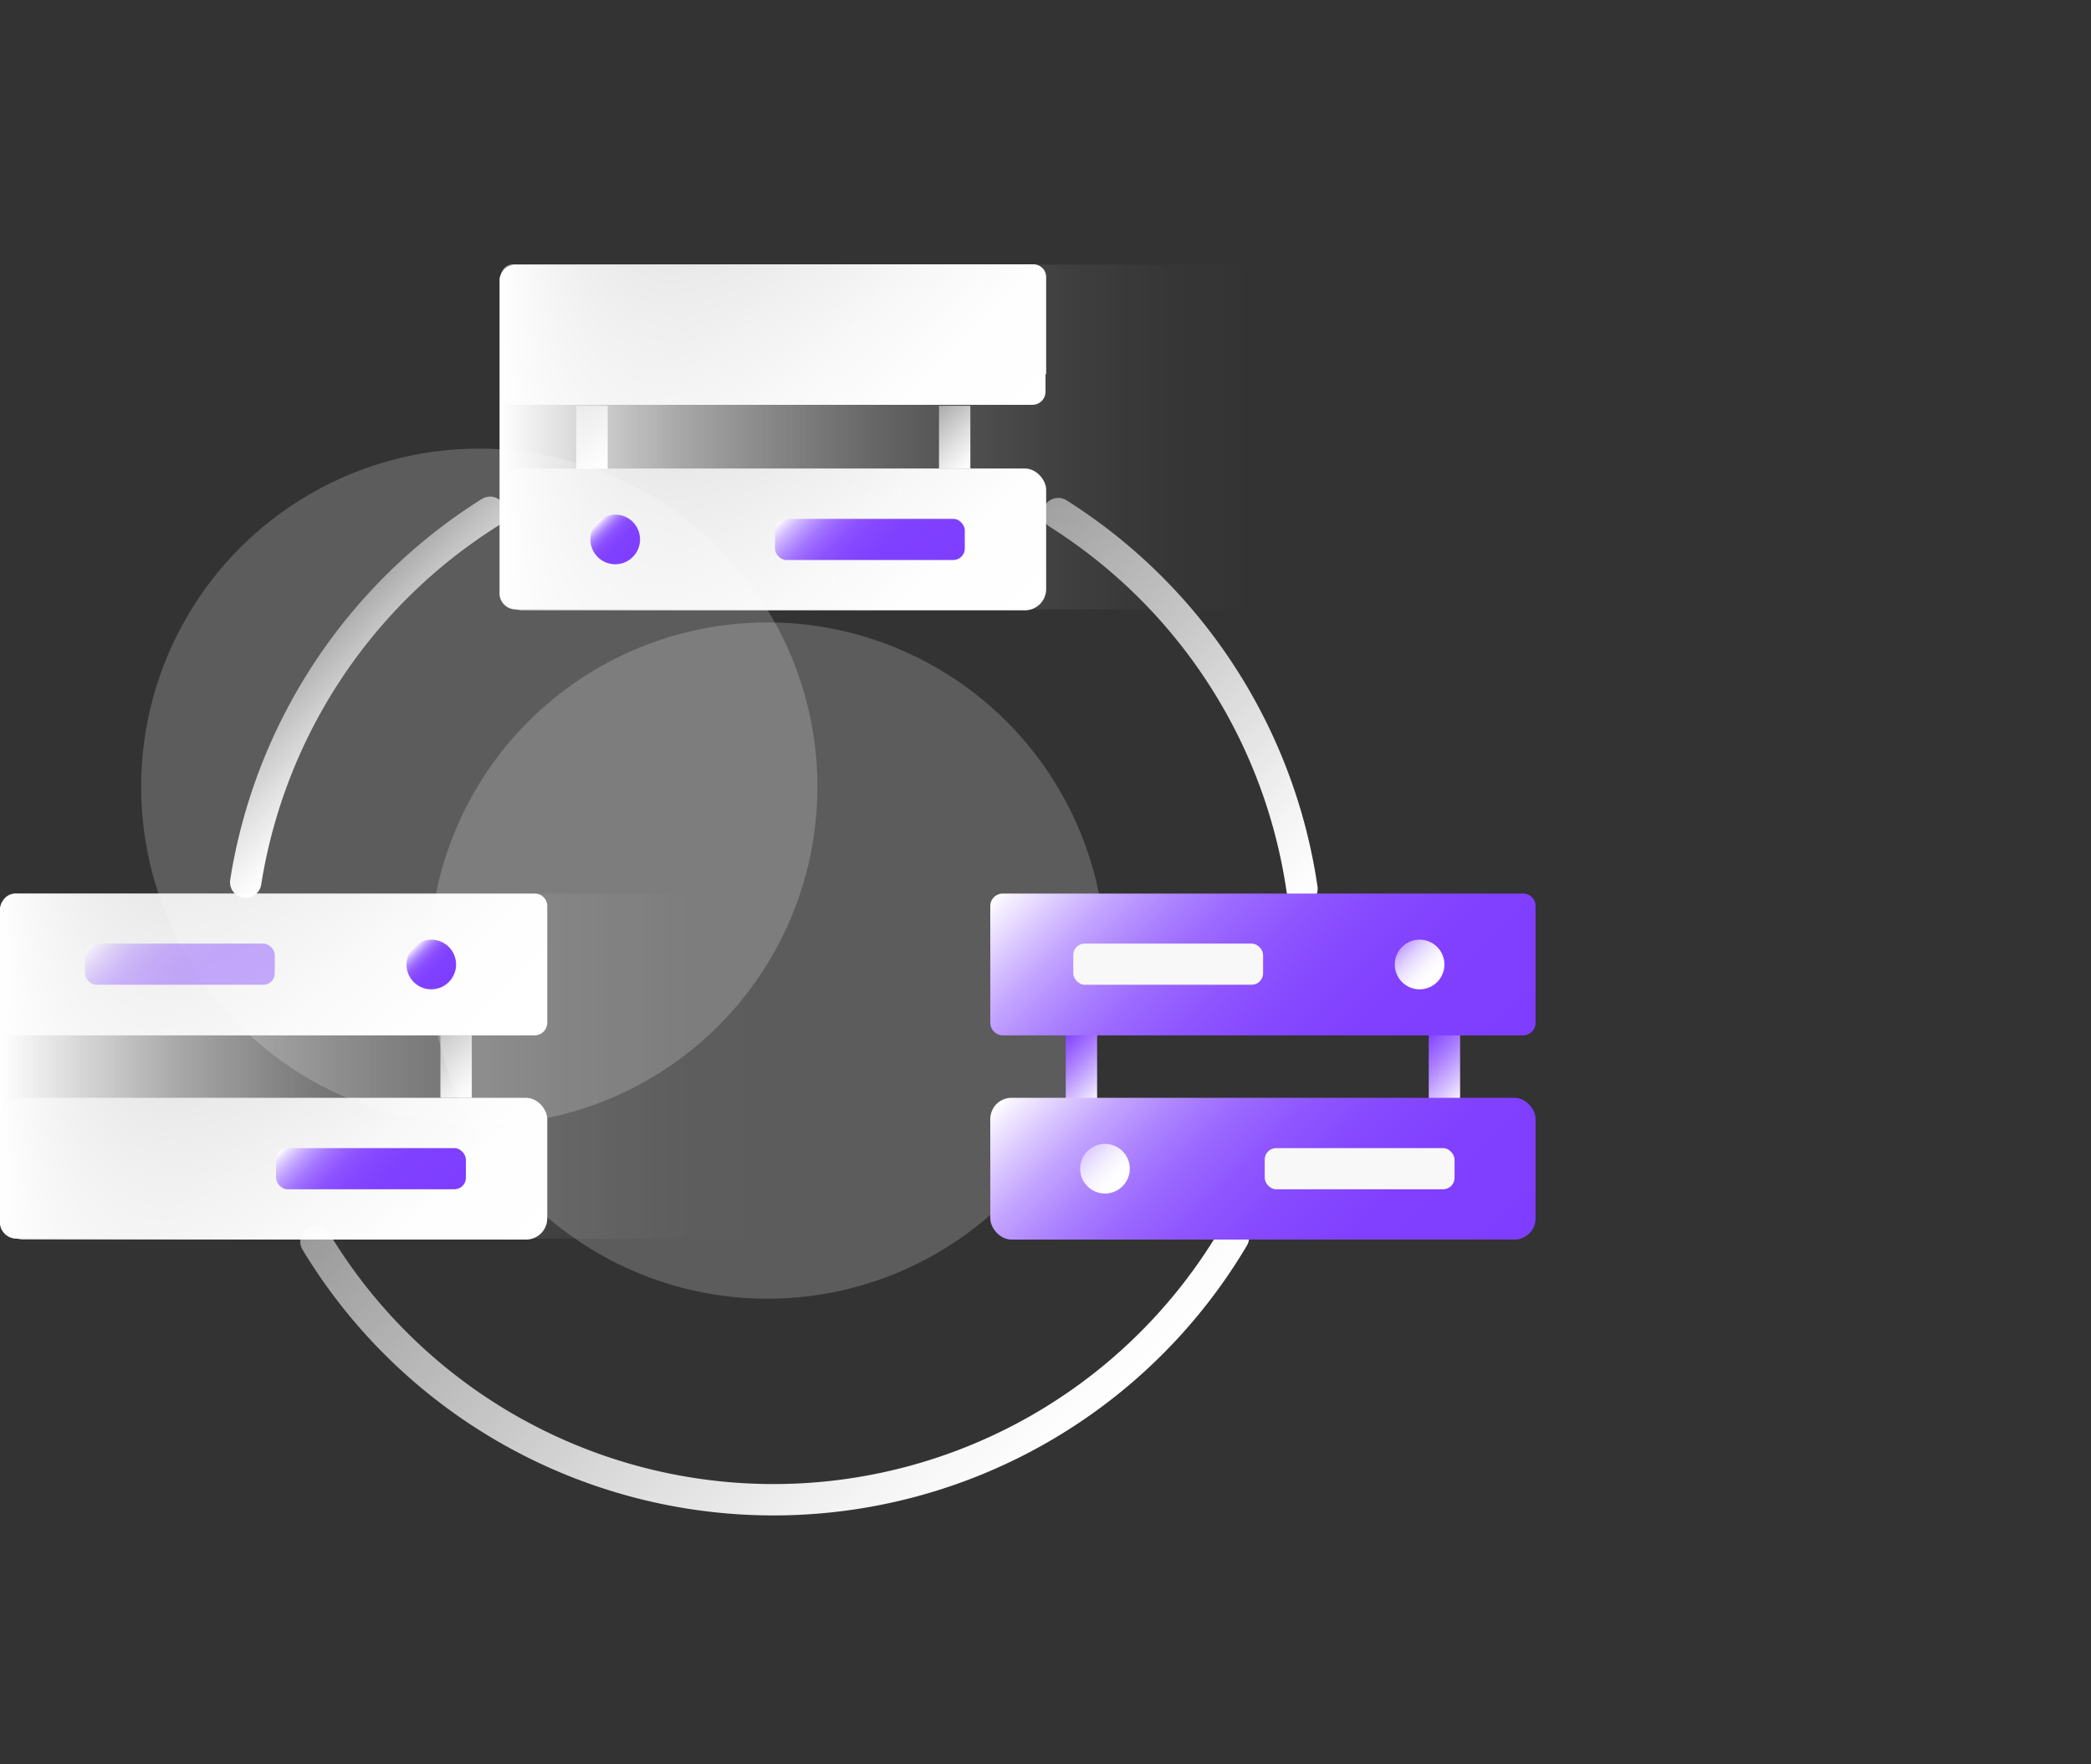
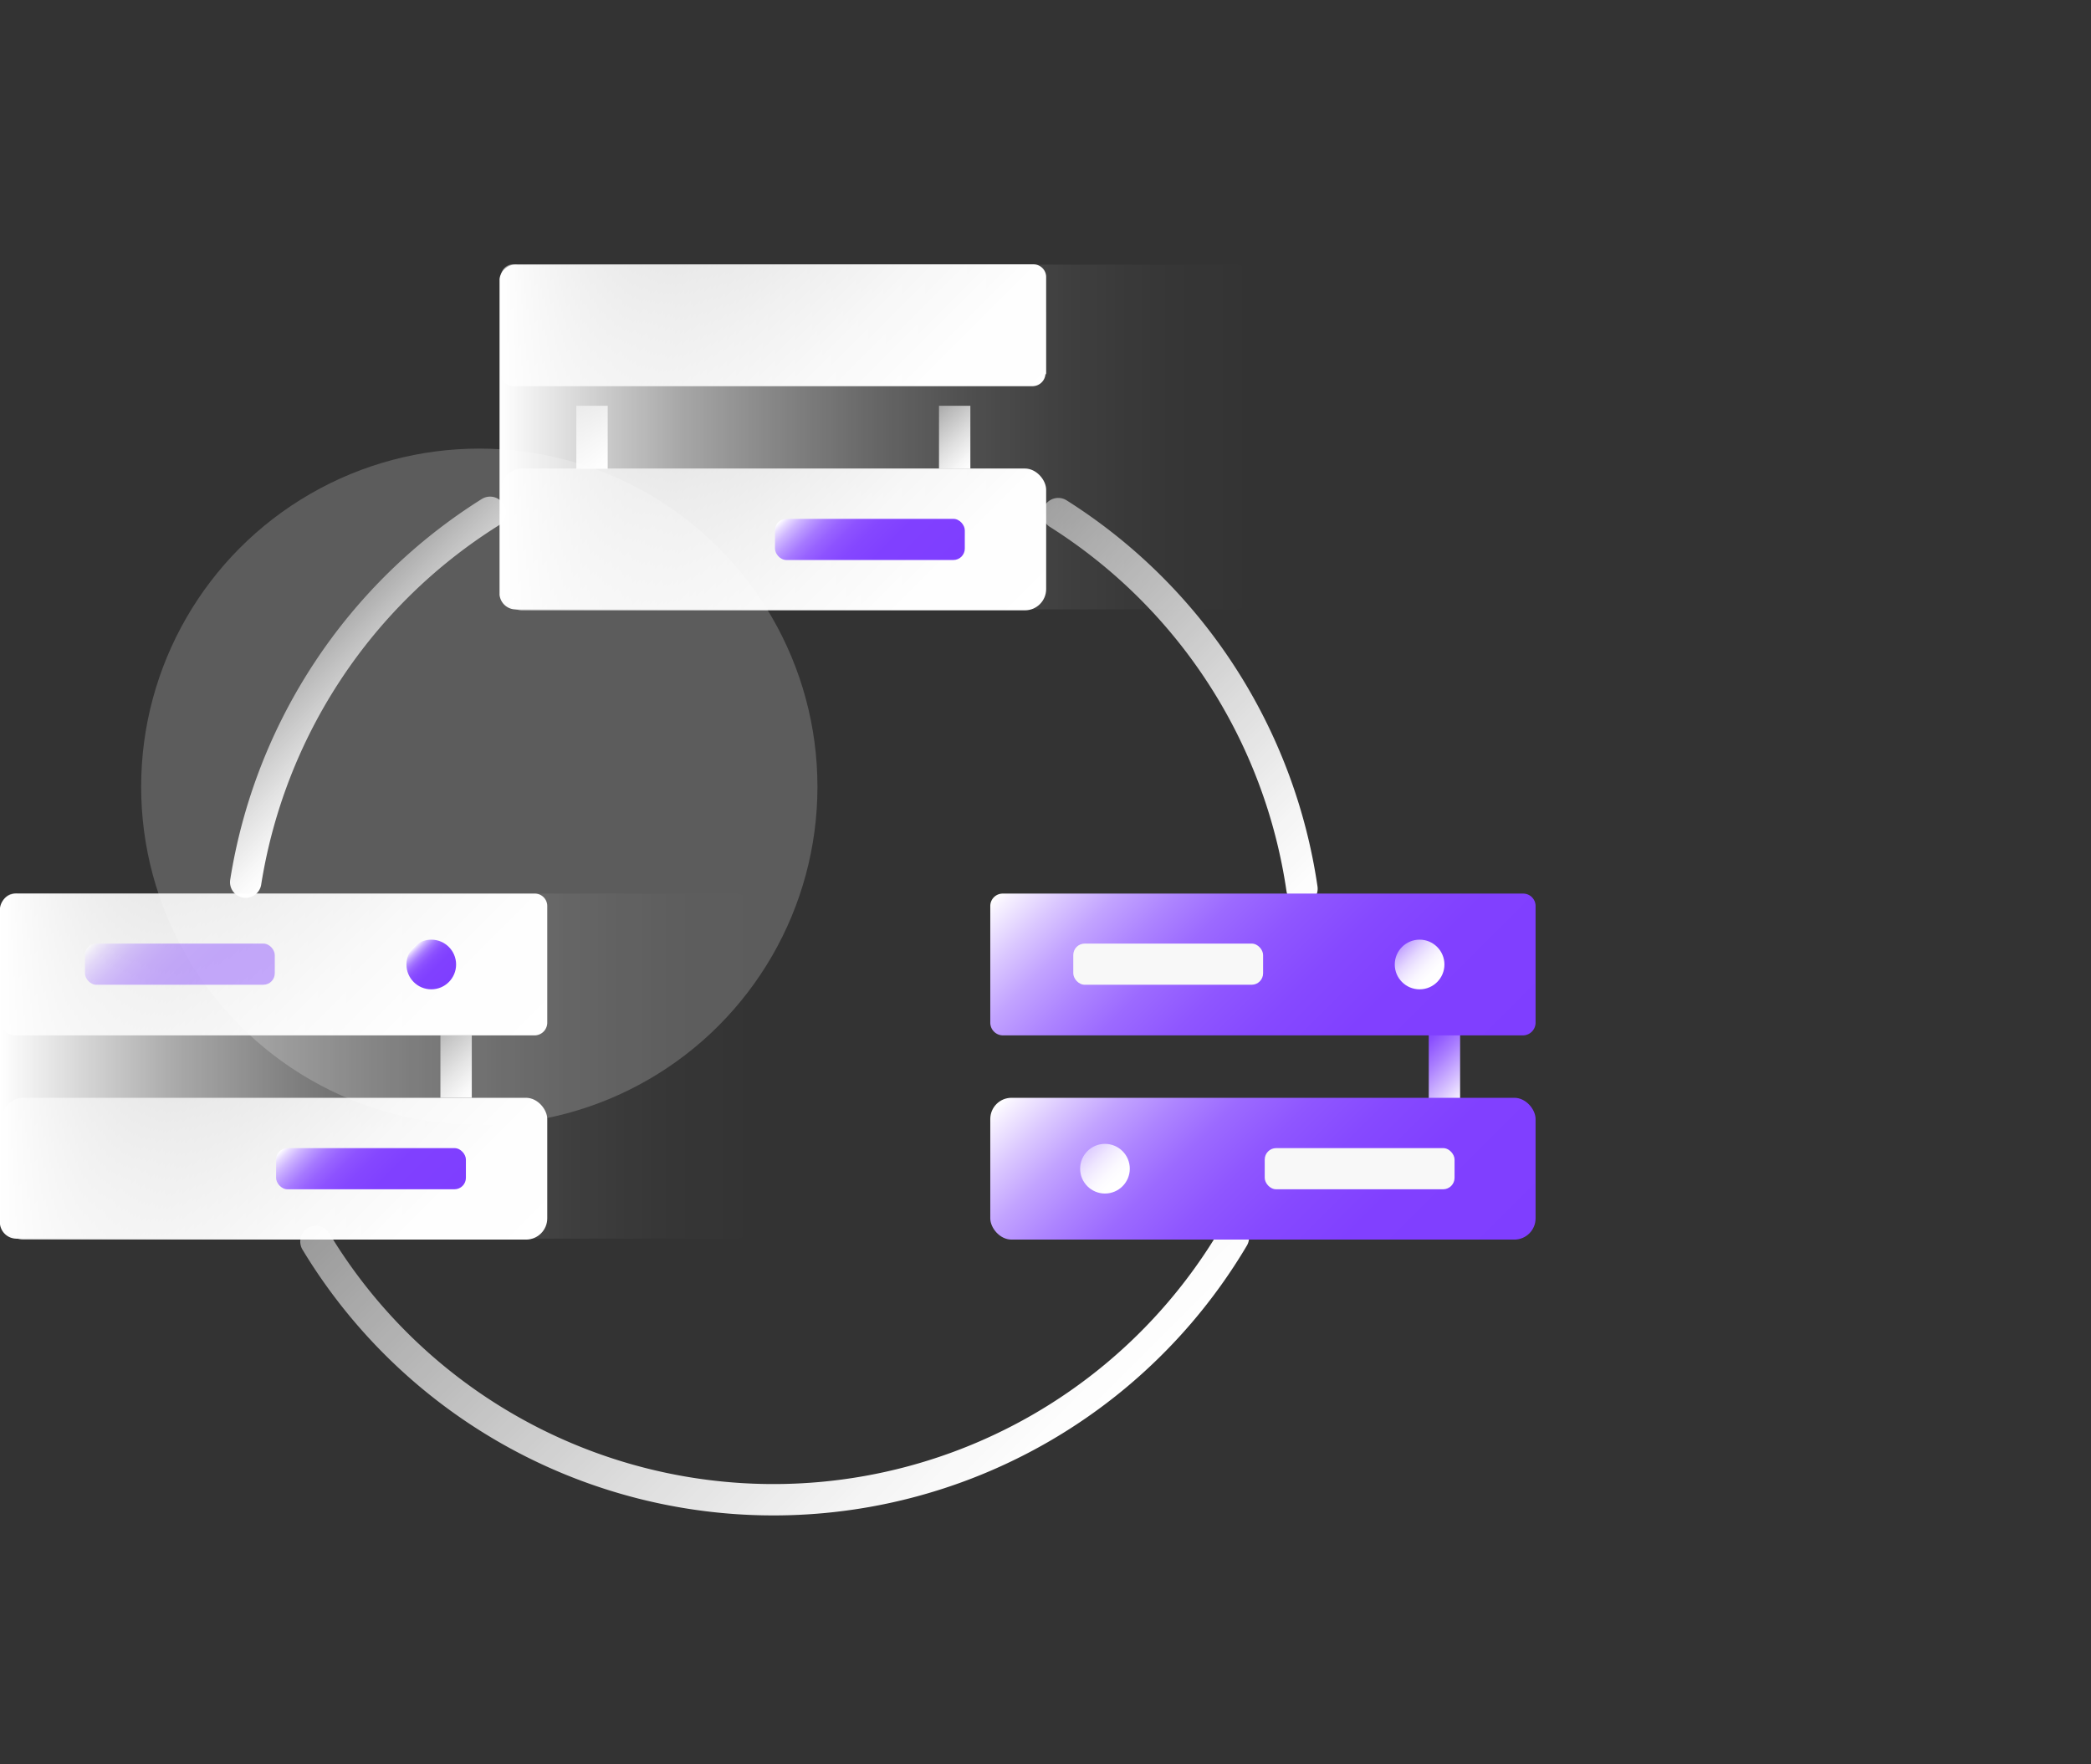
<svg xmlns="http://www.w3.org/2000/svg" xmlns:xlink="http://www.w3.org/1999/xlink" id="图层_1" data-name="图层 1" viewBox="0 0 64 54">
  <rect x="0" y="0" width="64" height="54" fill="#333333" stroke="none" />
  <defs>
    <style>.cls-1{fill:url(#未命名的渐变_7);}.cls-2{fill:url(#未命名的渐变_7-2);}.cls-3{fill:#fff;opacity:0.2;}.cls-10,.cls-11,.cls-4,.cls-5,.cls-6,.cls-7,.cls-8,.cls-9{fill:none;stroke-width:0.96px;}.cls-4,.cls-7,.cls-8{stroke-miterlimit:10;}.cls-4{stroke:url(#未命名的渐变_39);}.cls-10,.cls-11,.cls-5,.cls-6,.cls-9{stroke-linecap:round;stroke-linejoin:round;}.cls-5{stroke:url(#未命名的渐变_19);}.cls-6{stroke:url(#未命名的渐变_19-2);}.cls-7{stroke:url(#未命名的渐变_39-2);}.cls-8{stroke:url(#未命名的渐变_39-3);}.cls-9{stroke:url(#未命名的渐变_39-4);}.cls-10{stroke:url(#未命名的渐变_39-5);}.cls-11{stroke:url(#未命名的渐变_39-6);}.cls-12{fill:url(#未命名的渐变_6);}.cls-13{opacity:0.43;fill:url(#未命名的渐变_150);}.cls-14{fill:url(#未命名的渐变_150-2);}.cls-15{fill:url(#未命名的渐变_6-2);}.cls-16{fill:url(#未命名的渐变_150-3);}.cls-17{fill:url(#未命名的渐变_43);}.cls-18{fill:#f8f8f8;}.cls-19{fill:url(#未命名的渐变_6-3);}.cls-20{fill:url(#未命名的渐变_43-2);}.cls-21{fill:url(#未命名的渐变_6-4);}.cls-22{fill:url(#未命名的渐变_6-5);}.cls-23{fill:url(#未命名的渐变_6-6);}.cls-24{fill:url(#未命名的渐变_150-4);}.cls-25{fill:url(#未命名的渐变_150-5);}</style>
    <linearGradient id="未命名的渐变_7" x1="15.29" y1="13.37" x2="38.31" y2="13.37" gradientUnits="userSpaceOnUse">
      <stop offset="0" stop-color="#fff" />
      <stop offset="0.12" stop-color="#fff" stop-opacity="0.78" />
      <stop offset="0.24" stop-color="#fff" stop-opacity="0.57" />
      <stop offset="0.37" stop-color="#fff" stop-opacity="0.4" />
      <stop offset="0.5" stop-color="#fff" stop-opacity="0.25" />
      <stop offset="0.62" stop-color="#fff" stop-opacity="0.14" />
      <stop offset="0.75" stop-color="#fff" stop-opacity="0.06" />
      <stop offset="0.87" stop-color="#fff" stop-opacity="0.02" />
      <stop offset="1" stop-color="#fff" stop-opacity="0" />
    </linearGradient>
    <linearGradient id="未命名的渐变_7-2" x1="0" y1="32.63" x2="23.02" y2="32.63" xlink:href="#未命名的渐变_7" />
    <linearGradient id="未命名的渐变_39" x1="14.68" y1="33.36" x2="13.24" y2="31.93" gradientUnits="userSpaceOnUse">
      <stop offset="0" stop-color="#fff" />
      <stop offset="0.16" stop-color="#fff" stop-opacity="0.95" />
      <stop offset="0.44" stop-color="#fff" stop-opacity="0.82" />
      <stop offset="0.82" stop-color="#fff" stop-opacity="0.61" />
      <stop offset="1" stop-color="#fff" stop-opacity="0.5" />
    </linearGradient>
    <linearGradient id="未命名的渐变_19" x1="33.92" y1="33.46" x2="32.29" y2="31.83" gradientUnits="userSpaceOnUse">
      <stop offset="0" stop-color="#fff" />
      <stop offset="0.25" stop-color="#dbc8ff" />
      <stop offset="0.61" stop-color="#aa7eff" />
      <stop offset="0.87" stop-color="#8b50ff" />
      <stop offset="1" stop-color="#7f3eff" />
    </linearGradient>
    <linearGradient id="未命名的渐变_19-2" x1="45.03" y1="33.46" x2="43.39" y2="31.83" xlink:href="#未命名的渐变_19" />
    <linearGradient id="未命名的渐变_39-2" x1="18.84" y1="14.1" x2="17.4" y2="12.66" xlink:href="#未命名的渐变_39" />
    <linearGradient id="未命名的渐变_39-3" x1="29.94" y1="14.1" x2="28.51" y2="12.67" xlink:href="#未命名的渐变_39" />
    <linearGradient id="未命名的渐变_39-4" x1="12.57" y1="22.64" x2="9.68" y2="19.76" xlink:href="#未命名的渐变_39" />
    <linearGradient id="未命名的渐变_39-5" x1="31.23" y1="45.8" x2="16.22" y2="30.79" xlink:href="#未命名的渐变_39" />
    <linearGradient id="未命名的渐变_39-6" x1="41.34" y1="26.39" x2="31.19" y2="16.25" xlink:href="#未命名的渐变_39" />
    <linearGradient id="未命名的渐变_6" x1="13.55" y1="34.66" x2="3.26" y2="24.37" gradientUnits="userSpaceOnUse">
      <stop offset="0" stop-color="#fff" />
      <stop offset="0.22" stop-color="#fff" stop-opacity="0.99" />
      <stop offset="0.39" stop-color="#fff" stop-opacity="0.95" />
      <stop offset="0.55" stop-color="#fff" stop-opacity="0.88" />
      <stop offset="0.7" stop-color="#fff" stop-opacity="0.79" />
      <stop offset="0.84" stop-color="#fff" stop-opacity="0.67" />
      <stop offset="0.98" stop-color="#fff" stop-opacity="0.53" />
      <stop offset="1" stop-color="#fff" stop-opacity="0.5" />
    </linearGradient>
    <linearGradient id="未命名的渐变_150" x1="7.17" y1="31.18" x2="3.84" y2="27.85" gradientUnits="userSpaceOnUse">
      <stop offset="0" stop-color="#7f3eff" />
      <stop offset="0.39" stop-color="#8040ff" />
      <stop offset="0.54" stop-color="#8547ff" />
      <stop offset="0.64" stop-color="#8d52ff" />
      <stop offset="0.72" stop-color="#9863ff" />
      <stop offset="0.79" stop-color="#a679ff" />
      <stop offset="0.85" stop-color="#b895ff" />
      <stop offset="0.91" stop-color="#ceb5ff" />
      <stop offset="0.96" stop-color="#e6d9ff" />
      <stop offset="1" stop-color="#fff" />
    </linearGradient>
    <linearGradient id="未命名的渐变_150-2" x1="13.74" y1="30.05" x2="12.67" y2="28.98" xlink:href="#未命名的渐变_150" />
    <linearGradient id="未命名的渐变_6-2" x1="13.47" y1="40.84" x2="3.34" y2="30.71" xlink:href="#未命名的渐变_6" />
    <linearGradient id="未命名的渐变_150-3" x1="13.02" y1="37.44" x2="9.69" y2="34.11" xlink:href="#未命名的渐变_150" />
    <linearGradient id="未命名的渐变_43" x1="43.8" y1="34.66" x2="33.51" y2="24.37" gradientUnits="userSpaceOnUse">
      <stop offset="0" stop-color="#7f3eff" />
      <stop offset="0.27" stop-color="#8140ff" />
      <stop offset="0.41" stop-color="#8649ff" />
      <stop offset="0.53" stop-color="#8f56ff" />
      <stop offset="0.64" stop-color="#9c6aff" />
      <stop offset="0.73" stop-color="#ad84ff" />
      <stop offset="0.82" stop-color="#c2a3ff" />
      <stop offset="0.9" stop-color="#dbc8ff" />
      <stop offset="0.98" stop-color="#f7f2ff" />
      <stop offset="1" stop-color="#fff" />
    </linearGradient>
    <linearGradient id="未命名的渐变_6-3" x1="43.99" y1="30.05" x2="42.92" y2="28.98" xlink:href="#未命名的渐变_6" />
    <linearGradient id="未命名的渐变_43-2" x1="43.72" y1="40.84" x2="33.59" y2="30.71" xlink:href="#未命名的渐变_43" />
    <linearGradient id="未命名的渐变_6-4" x1="34.35" y1="36.31" x2="33.28" y2="35.24" xlink:href="#未命名的渐变_6" />
    <linearGradient id="未命名的渐变_6-5" x1="28.82" y1="15.4" x2="18.53" y2="5.11" xlink:href="#未命名的渐变_6" />
    <linearGradient id="未命名的渐变_6-6" x1="28.74" y1="21.58" x2="18.6" y2="11.45" xlink:href="#未命名的渐变_6" />
    <linearGradient id="未命名的渐变_150-4" x1="28.29" y1="18.18" x2="24.96" y2="14.85" xlink:href="#未命名的渐变_150" />
    <linearGradient id="未命名的渐变_150-5" x1="19.37" y1="17.05" x2="18.3" y2="15.98" xlink:href="#未命名的渐变_150" />
  </defs>
  <path class="cls-1" d="M15.29,8.54v9.67a.5.5,0,0,0,.55.44H37.75a.51.51,0,0,0,.56-.44V8.54a.51.51,0,0,0-.56-.44H15.84A.5.5,0,0,0,15.29,8.54Z" />
  <path class="cls-2" d="M0,27.79v9.68a.51.51,0,0,0,.55.44H22.47a.51.51,0,0,0,.55-.44V27.79a.51.51,0,0,0-.55-.44H.55A.51.51,0,0,0,0,27.79Z" />
-   <circle class="cls-3" cx="23.49" cy="29.4" r="10.35" />
  <circle class="cls-3" cx="14.67" cy="24.08" r="10.35" />
  <line class="cls-4" x1="13.96" y1="31.69" x2="13.96" y2="33.6" />
-   <line class="cls-5" x1="33.1" y1="31.68" x2="33.1" y2="33.61" />
  <line class="cls-6" x1="44.21" y1="31.68" x2="44.21" y2="33.6" />
  <line class="cls-7" x1="18.12" y1="12.42" x2="18.12" y2="14.35" />
  <line class="cls-8" x1="29.22" y1="12.42" x2="29.22" y2="14.34" />
  <path class="cls-9" d="M7.52,27A16.4,16.4,0,0,1,15,15.68" />
  <path class="cls-10" d="M37.75,37.88A16.36,16.36,0,0,1,9.67,38" />
  <path class="cls-11" d="M32.39,15.72A16.39,16.39,0,0,1,39.85,27.2" />
  <path class="cls-12" d="M16.75,30.69v.61a.39.39,0,0,1-.39.39H.45a.39.39,0,0,1-.39-.39V27.73a.38.38,0,0,1,.39-.38H16.36a.38.38,0,0,1,.39.38v3Z" />
  <rect class="cls-13" x="2.6" y="28.88" width="5.81" height="1.26" rx="0.35" />
  <circle class="cls-14" cx="13.2" cy="29.52" r="0.76" />
  <rect class="cls-15" x="0.06" y="33.6" width="16.69" height="4.34" rx="0.65" />
  <rect class="cls-16" x="8.45" y="35.14" width="5.81" height="1.26" rx="0.35" />
  <path class="cls-17" d="M47,30.69v.61a.39.39,0,0,1-.39.39H30.7a.39.39,0,0,1-.39-.39V27.73a.38.38,0,0,1,.39-.38H46.61a.38.38,0,0,1,.39.38v3Z" />
  <rect class="cls-18" x="32.85" y="28.88" width="5.81" height="1.26" rx="0.35" />
  <circle class="cls-19" cx="43.45" cy="29.52" r="0.76" />
  <rect class="cls-20" x="30.31" y="33.6" width="16.69" height="4.34" rx="0.65" />
  <rect class="cls-18" x="38.71" y="35.14" width="5.81" height="1.26" rx="0.35" />
  <circle class="cls-21" cx="33.82" cy="35.77" r="0.76" />
-   <path class="cls-22" d="M32,11.43V12a.4.4,0,0,1-.39.39H15.71a.39.39,0,0,1-.38-.39V8.47a.38.38,0,0,1,.38-.38H31.63a.39.39,0,0,1,.39.38v3Z" />
+   <path class="cls-22" d="M32,11.43a.4.4,0,0,1-.39.39H15.71a.39.39,0,0,1-.38-.39V8.47a.38.38,0,0,1,.38-.38H31.63a.39.39,0,0,1,.39.38v3Z" />
  <rect class="cls-23" x="15.33" y="14.34" width="16.69" height="4.34" rx="0.65" />
  <rect class="cls-24" x="23.72" y="15.88" width="5.81" height="1.26" rx="0.35" />
-   <circle class="cls-25" cx="18.83" cy="16.51" r="0.76" />
</svg>